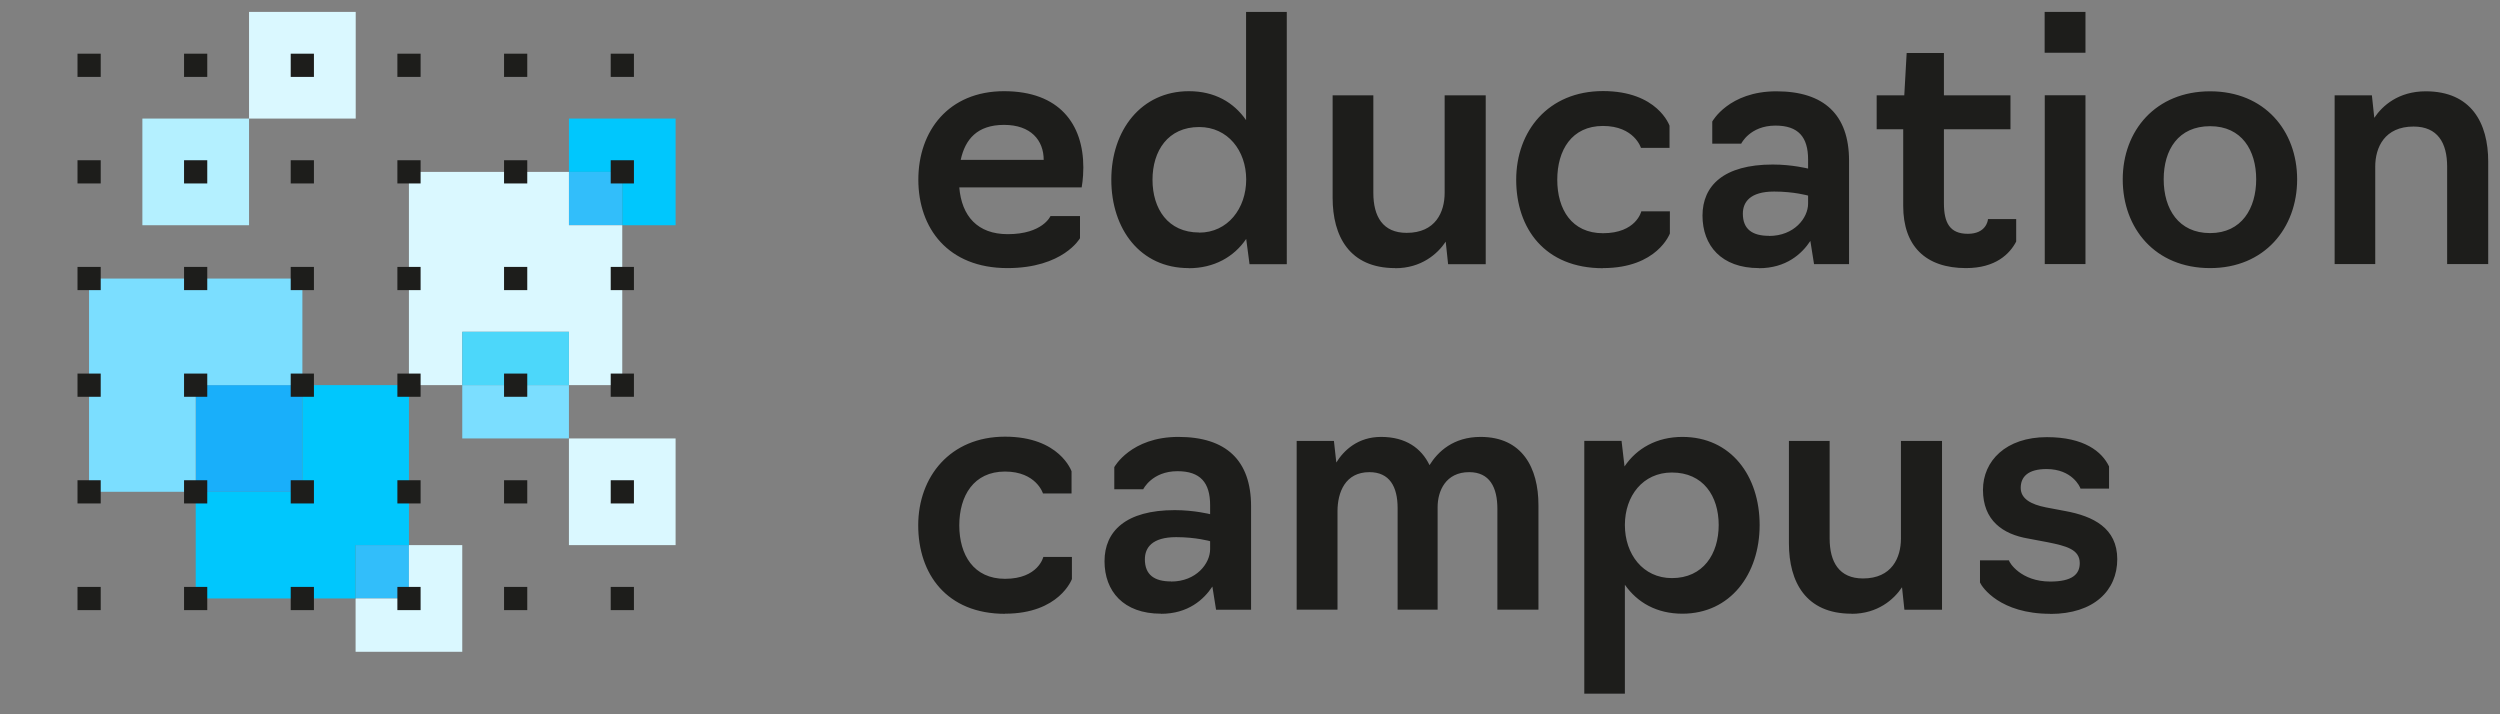
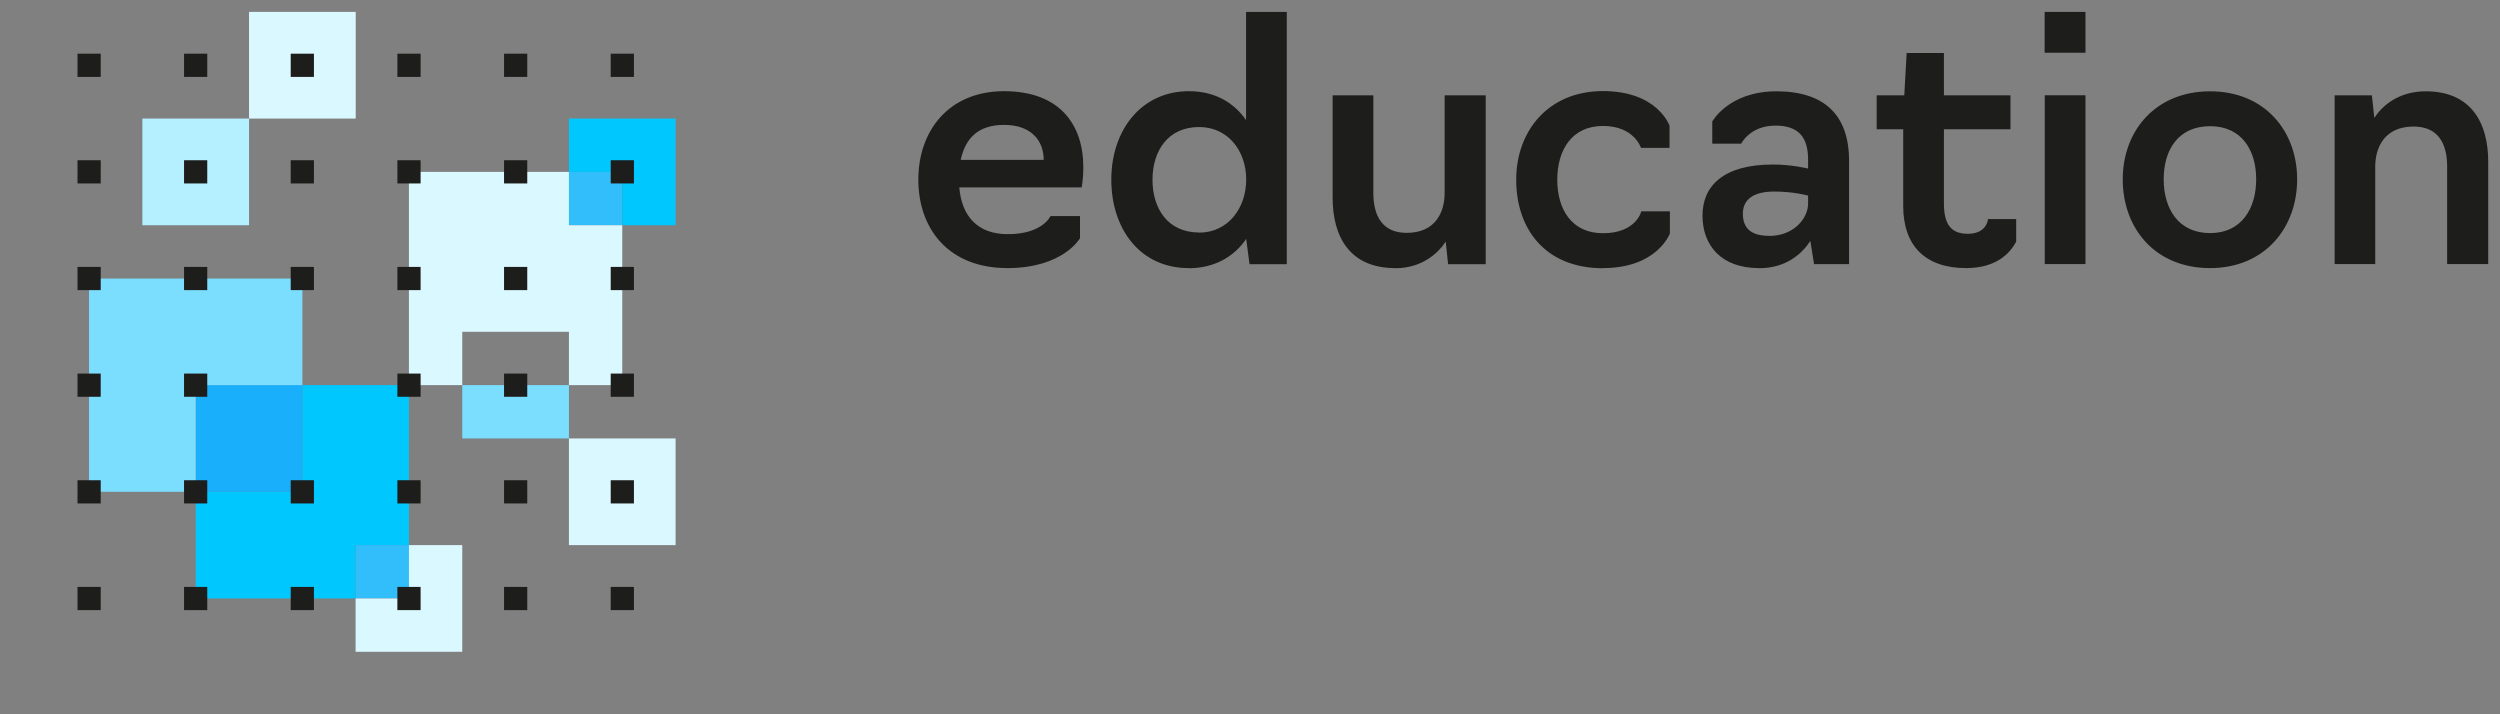
<svg xmlns="http://www.w3.org/2000/svg" id="Ebene_1" data-name="Ebene 1" viewBox="0 0 210 60">
  <rect x="0" y="0" width="210" height="60" fill="#808080" stroke="none" />
  <defs>
    <style>
      .cls-1 {
        fill: #4cd7fa;
      }

      .cls-1, .cls-2, .cls-3, .cls-4, .cls-5, .cls-6, .cls-7, .cls-8 {
        stroke-width: 0px;
      }

      .cls-2 {
        fill: #32befa;
      }

      .cls-3 {
        fill: #1d1d1b;
      }

      .cls-4 {
        fill: #19affa;
      }

      .cls-5 {
        fill: #daf8ff;
      }

      .cls-6 {
        fill: #b4f0ff;
      }

      .cls-7 {
        fill: #7bdeff;
      }

      .cls-8 {
        fill: #00c7fd;
      }
    </style>
  </defs>
  <g>
-     <path class="cls-3" d="m172.23,51.57c3.67,0,5.62-1.98,5.62-4.6s-2.03-3.61-4.35-4.04l-1.64-.31c-1.27-.25-2.12-.73-2.12-1.64s.59-1.58,2.17-1.58c2.15,0,2.82,1.5,2.85,1.64h2.4v-1.86c-.59-1.24-2.09-2.46-5.22-2.46-3.45,0-5.37,2-5.37,4.43,0,2.57,1.67,3.73,3.81,4.09l1.64.31c1.52.31,2.68.59,2.68,1.75,0,.93-.62,1.55-2.48,1.55-2.48,0-3.45-1.61-3.47-1.78h-2.43v1.86c.17.4,1.69,2.63,5.9,2.63m-16.69,0c2.2,0,3.56-1.21,4.24-2.23l.2,1.89h3.16v-14.18h-3.45v8.19c0,1.61-.76,3.36-3.19,3.36-2,0-2.8-1.38-2.8-3.36v-8.19h-3.42v8.61c0,3.22,1.41,5.9,5.25,5.9m-15.08-2.99c-2.43,0-3.95-2.01-3.95-4.46s1.52-4.41,3.95-4.41c2.63,0,3.93,1.98,3.93,4.41s-1.3,4.46-3.93,4.46m-7.37,9.71h3.42v-9.15c1.05,1.5,2.68,2.43,4.83,2.43,4.04,0,6.49-3.33,6.49-7.45s-2.4-7.4-6.49-7.4c-2.15,0-3.84.96-4.86,2.48l-.25-2.15h-3.13v21.23Zm-24.14-7.06h3.42v-8.25c0-1.61.65-3.3,2.68-3.3,1.69,0,2.37,1.21,2.37,3.02v8.53h3.36v-8.61c0-1.36.68-2.94,2.65-2.94,1.72,0,2.37,1.27,2.37,3.08v8.47h3.45v-8.78c0-3.13-1.36-5.73-4.86-5.73-2.29,0-3.59,1.24-4.29,2.37-.68-1.41-1.98-2.37-4.07-2.37-1.95,0-3.13,1.13-3.76,2.15l-.2-1.81h-3.13v14.18Zm-10.56-2.37c-1.41,0-2.2-.56-2.2-1.86,0-.96.59-1.86,2.63-1.86,1.67,0,2.85.34,2.85.34v.68c0,1.19-1.16,2.71-3.28,2.71m-.85,2.71c2.29,0,3.61-1.21,4.32-2.29l.31,1.95h2.94v-8.7c0-3.84-2.09-5.82-6.1-5.82s-5.39,2.54-5.39,2.54v1.86h2.43s.73-1.52,2.88-1.52c1.92,0,2.74.96,2.74,2.85v.76s-1.33-.34-2.97-.34c-4.12,0-5.9,1.78-5.9,4.29s1.58,4.41,4.74,4.41m-13.1,0c4.57,0,5.62-2.91,5.62-2.91v-1.86h-2.4s-.42,1.84-3.22,1.84c-2.63,0-3.84-2.01-3.84-4.49s1.21-4.52,3.84-4.52,3.19,1.84,3.19,1.84h2.4v-1.86s-.99-2.91-5.59-2.91-7.29,3.36-7.29,7.45,2.4,7.43,7.29,7.43" />
    <path class="cls-3" d="m196.1,22.18h3.42v-8.19c0-1.61.79-3.36,3.22-3.36,2.03,0,2.82,1.38,2.82,3.36v8.19h3.45v-8.61c0-3.22-1.41-5.9-5.25-5.9-2.29,0-3.64,1.21-4.32,2.23l-.2-1.89h-3.13v14.18Zm-10.45-2.6c-2.65,0-3.9-2.03-3.9-4.52s1.24-4.46,3.9-4.46,3.87,2.03,3.87,4.46-1.21,4.52-3.87,4.52m0,2.94c4.57,0,7.31-3.36,7.31-7.45s-2.74-7.4-7.31-7.4-7.34,3.3-7.34,7.4,2.71,7.45,7.34,7.45m-13.89-.34h3.42v-14.18h-3.42v14.18Zm-6.61.34c2.48,0,3.67-1.19,4.21-2.23v-1.89h-2.37c0,.14-.17,1.24-1.69,1.24s-2.01-.93-2.01-2.57v-6.21h5.59v-2.85h-5.59v-3.56h-3.13l-.2,3.56h-2.32v2.85h2.23v6.44c0,3.33,1.84,5.22,5.28,5.22m-16.55-2.71c-1.41,0-2.2-.56-2.2-1.86,0-.96.59-1.86,2.63-1.86,1.67,0,2.85.34,2.85.34v.68c0,1.19-1.16,2.71-3.28,2.71m-.85,2.71c2.29,0,3.61-1.21,4.32-2.29l.31,1.95h2.94v-8.7c0-3.84-2.09-5.82-6.1-5.82s-5.39,2.54-5.39,2.54v1.86h2.43s.73-1.52,2.88-1.52c1.92,0,2.74.96,2.74,2.85v.76s-1.33-.34-2.97-.34c-4.12,0-5.9,1.78-5.9,4.29s1.58,4.41,4.74,4.41m-13.1,0c4.57,0,5.62-2.91,5.62-2.91v-1.86h-2.4s-.42,1.84-3.22,1.84c-2.63,0-3.84-2.01-3.84-4.49s1.21-4.52,3.84-4.52,3.19,1.84,3.19,1.84h2.4v-1.86s-.99-2.91-5.59-2.91-7.29,3.36-7.29,7.45,2.4,7.43,7.29,7.43m-17.45,0c2.2,0,3.56-1.21,4.24-2.23l.2,1.89h3.16v-14.18h-3.45v8.19c0,1.61-.76,3.36-3.19,3.36-2.01,0-2.8-1.38-2.8-3.36v-8.19h-3.42v8.61c0,3.22,1.41,5.9,5.25,5.9m-16.46-2.99c-2.63,0-3.92-2-3.92-4.43s1.3-4.43,3.92-4.43c2.4,0,3.95,1.98,3.95,4.41s-1.55,4.46-3.95,4.46m-.88,2.99c2.15,0,3.81-.96,4.83-2.46l.28,2.12h3.13V1h-3.42v9.09c-1.04-1.5-2.65-2.43-4.8-2.43-4.01,0-6.52,3.28-6.52,7.43s2.43,7.43,6.49,7.43m-19.14-9.09c.37-1.72,1.38-2.94,3.64-2.94s3.33,1.3,3.33,2.94h-6.97Zm3.92,9.09c4.69,0,6.1-2.51,6.1-2.51v-1.86h-2.48s-.65,1.52-3.59,1.52c-2.54,0-3.87-1.52-4.07-3.93h10.28s.14-.73.14-1.67c0-3.64-2.01-6.41-6.66-6.41s-7.2,3.33-7.2,7.43,2.51,7.43,7.48,7.43" />
  </g>
  <rect class="cls-2" x="47.79" y="14.44" width="4.48" height="4.48" />
  <polygon class="cls-8" points="52.27 18.92 56.75 18.92 56.75 9.96 47.79 9.96 47.79 14.44 52.27 14.44 52.27 18.92" />
  <rect class="cls-2" x="29.87" y="45.79" width="4.48" height="4.48" />
  <rect class="cls-4" x="16.44" y="32.35" width="8.96" height="8.96" />
  <polygon class="cls-7" points="25.4 32.35 25.4 23.4 7.48 23.4 7.48 41.31 16.44 41.31 16.44 32.35 25.4 32.35" />
  <polygon class="cls-5" points="29.87 50.27 29.87 54.75 38.83 54.75 38.83 45.79 34.35 45.79 34.35 50.27 29.87 50.27" />
  <polygon class="cls-8" points="34.35 45.79 34.35 32.35 25.4 32.35 25.4 41.31 16.44 41.31 16.44 50.27 29.87 50.27 29.87 45.79 34.35 45.79" />
  <polygon class="cls-5" points="52.27 32.35 52.27 18.92 47.79 18.92 47.79 14.44 34.35 14.44 34.35 32.35 38.83 32.35 38.83 27.87 47.79 27.87 47.79 32.35 52.27 32.35" />
  <rect class="cls-5" x="47.79" y="36.83" width="8.96" height="8.96" />
  <rect class="cls-7" x="38.83" y="32.35" width="8.96" height="4.48" />
-   <rect class="cls-1" x="38.83" y="27.87" width="8.96" height="4.48" />
  <rect class="cls-6" x="11.96" y="9.96" width="8.96" height="8.96" />
  <rect class="cls-5" x="20.92" y="1" width="8.96" height="8.96" />
  <rect class="cls-3" x="51.3" y="4.51" width="1.95" height="1.95" />
  <rect class="cls-3" x="42.34" y="4.51" width="1.95" height="1.95" />
  <rect class="cls-3" x="33.38" y="4.51" width="1.95" height="1.95" />
  <rect class="cls-3" x="24.42" y="4.51" width="1.95" height="1.95" />
  <rect class="cls-3" x="15.46" y="4.51" width="1.95" height="1.95" />
  <rect class="cls-3" x="6.51" y="4.51" width="1.95" height="1.95" />
  <rect class="cls-3" x="51.3" y="13.46" width="1.95" height="1.95" />
  <rect class="cls-3" x="42.34" y="13.46" width="1.95" height="1.95" />
  <rect class="cls-3" x="33.38" y="13.46" width="1.95" height="1.95" />
  <rect class="cls-3" x="24.42" y="13.46" width="1.95" height="1.95" />
  <rect class="cls-3" x="15.46" y="13.46" width="1.95" height="1.95" />
  <rect class="cls-3" x="6.51" y="13.46" width="1.95" height="1.95" />
  <rect class="cls-3" x="51.3" y="22.42" width="1.95" height="1.95" />
  <rect class="cls-3" x="42.34" y="22.42" width="1.95" height="1.95" />
  <rect class="cls-3" x="33.38" y="22.42" width="1.95" height="1.95" />
  <rect class="cls-3" x="24.42" y="22.42" width="1.95" height="1.95" />
  <rect class="cls-3" x="15.46" y="22.42" width="1.95" height="1.95" />
  <rect class="cls-3" x="6.51" y="22.42" width="1.95" height="1.95" />
  <rect class="cls-3" x="51.3" y="31.38" width="1.95" height="1.95" />
  <rect class="cls-3" x="42.34" y="31.38" width="1.95" height="1.95" />
  <rect class="cls-3" x="33.38" y="31.38" width="1.95" height="1.95" />
-   <rect class="cls-3" x="24.42" y="31.38" width="1.95" height="1.95" />
  <rect class="cls-3" x="15.46" y="31.38" width="1.95" height="1.95" />
  <rect class="cls-3" x="6.51" y="31.38" width="1.95" height="1.95" />
  <rect class="cls-3" x="51.3" y="40.34" width="1.95" height="1.95" />
  <rect class="cls-3" x="42.34" y="40.34" width="1.95" height="1.95" />
  <rect class="cls-3" x="33.38" y="40.34" width="1.95" height="1.95" />
  <rect class="cls-3" x="24.42" y="40.34" width="1.95" height="1.95" />
  <rect class="cls-3" x="15.46" y="40.34" width="1.95" height="1.95" />
  <rect class="cls-3" x="6.51" y="40.34" width="1.95" height="1.95" />
  <rect class="cls-3" x="51.3" y="49.3" width="1.95" height="1.95" />
  <rect class="cls-3" x="42.34" y="49.3" width="1.95" height="1.95" />
  <rect class="cls-3" x="33.38" y="49.3" width="1.95" height="1.95" />
  <rect class="cls-3" x="24.42" y="49.3" width="1.95" height="1.95" />
  <rect class="cls-3" x="15.46" y="49.3" width="1.95" height="1.95" />
  <rect class="cls-3" x="6.51" y="49.3" width="1.95" height="1.95" />
  <rect class="cls-3" x="171.75" y="1" width="3.43" height="3.43" />
</svg>